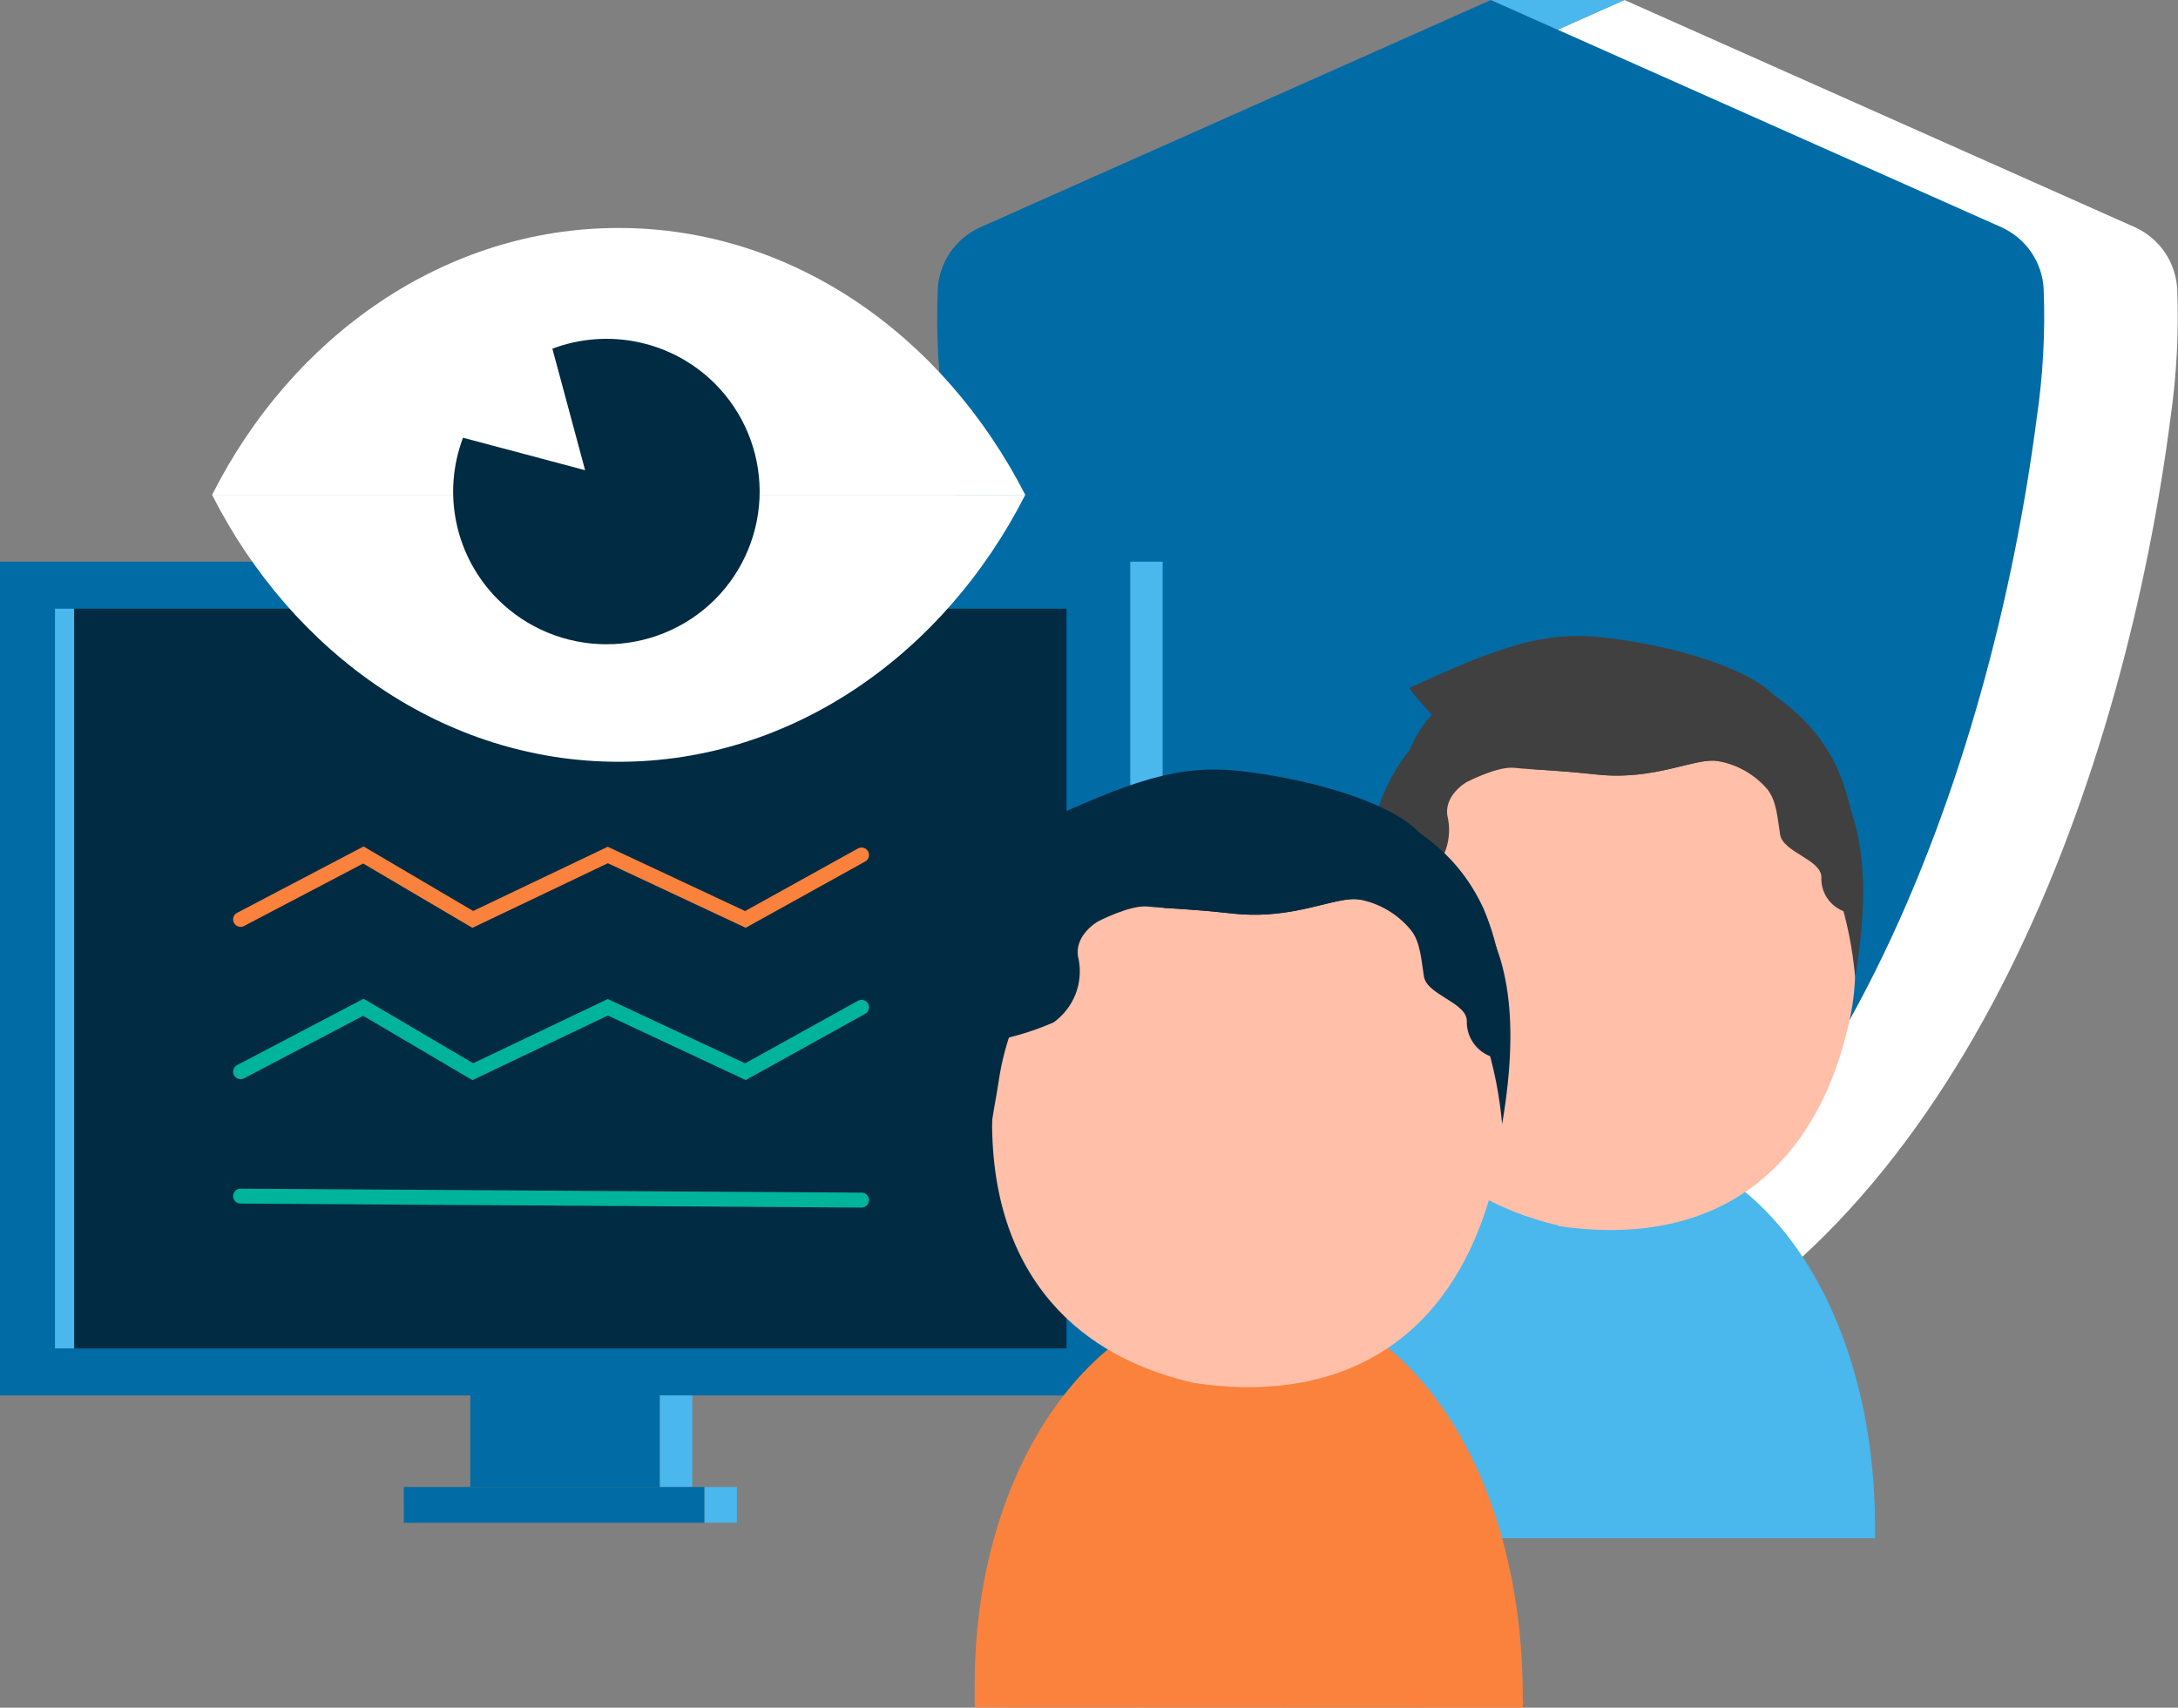
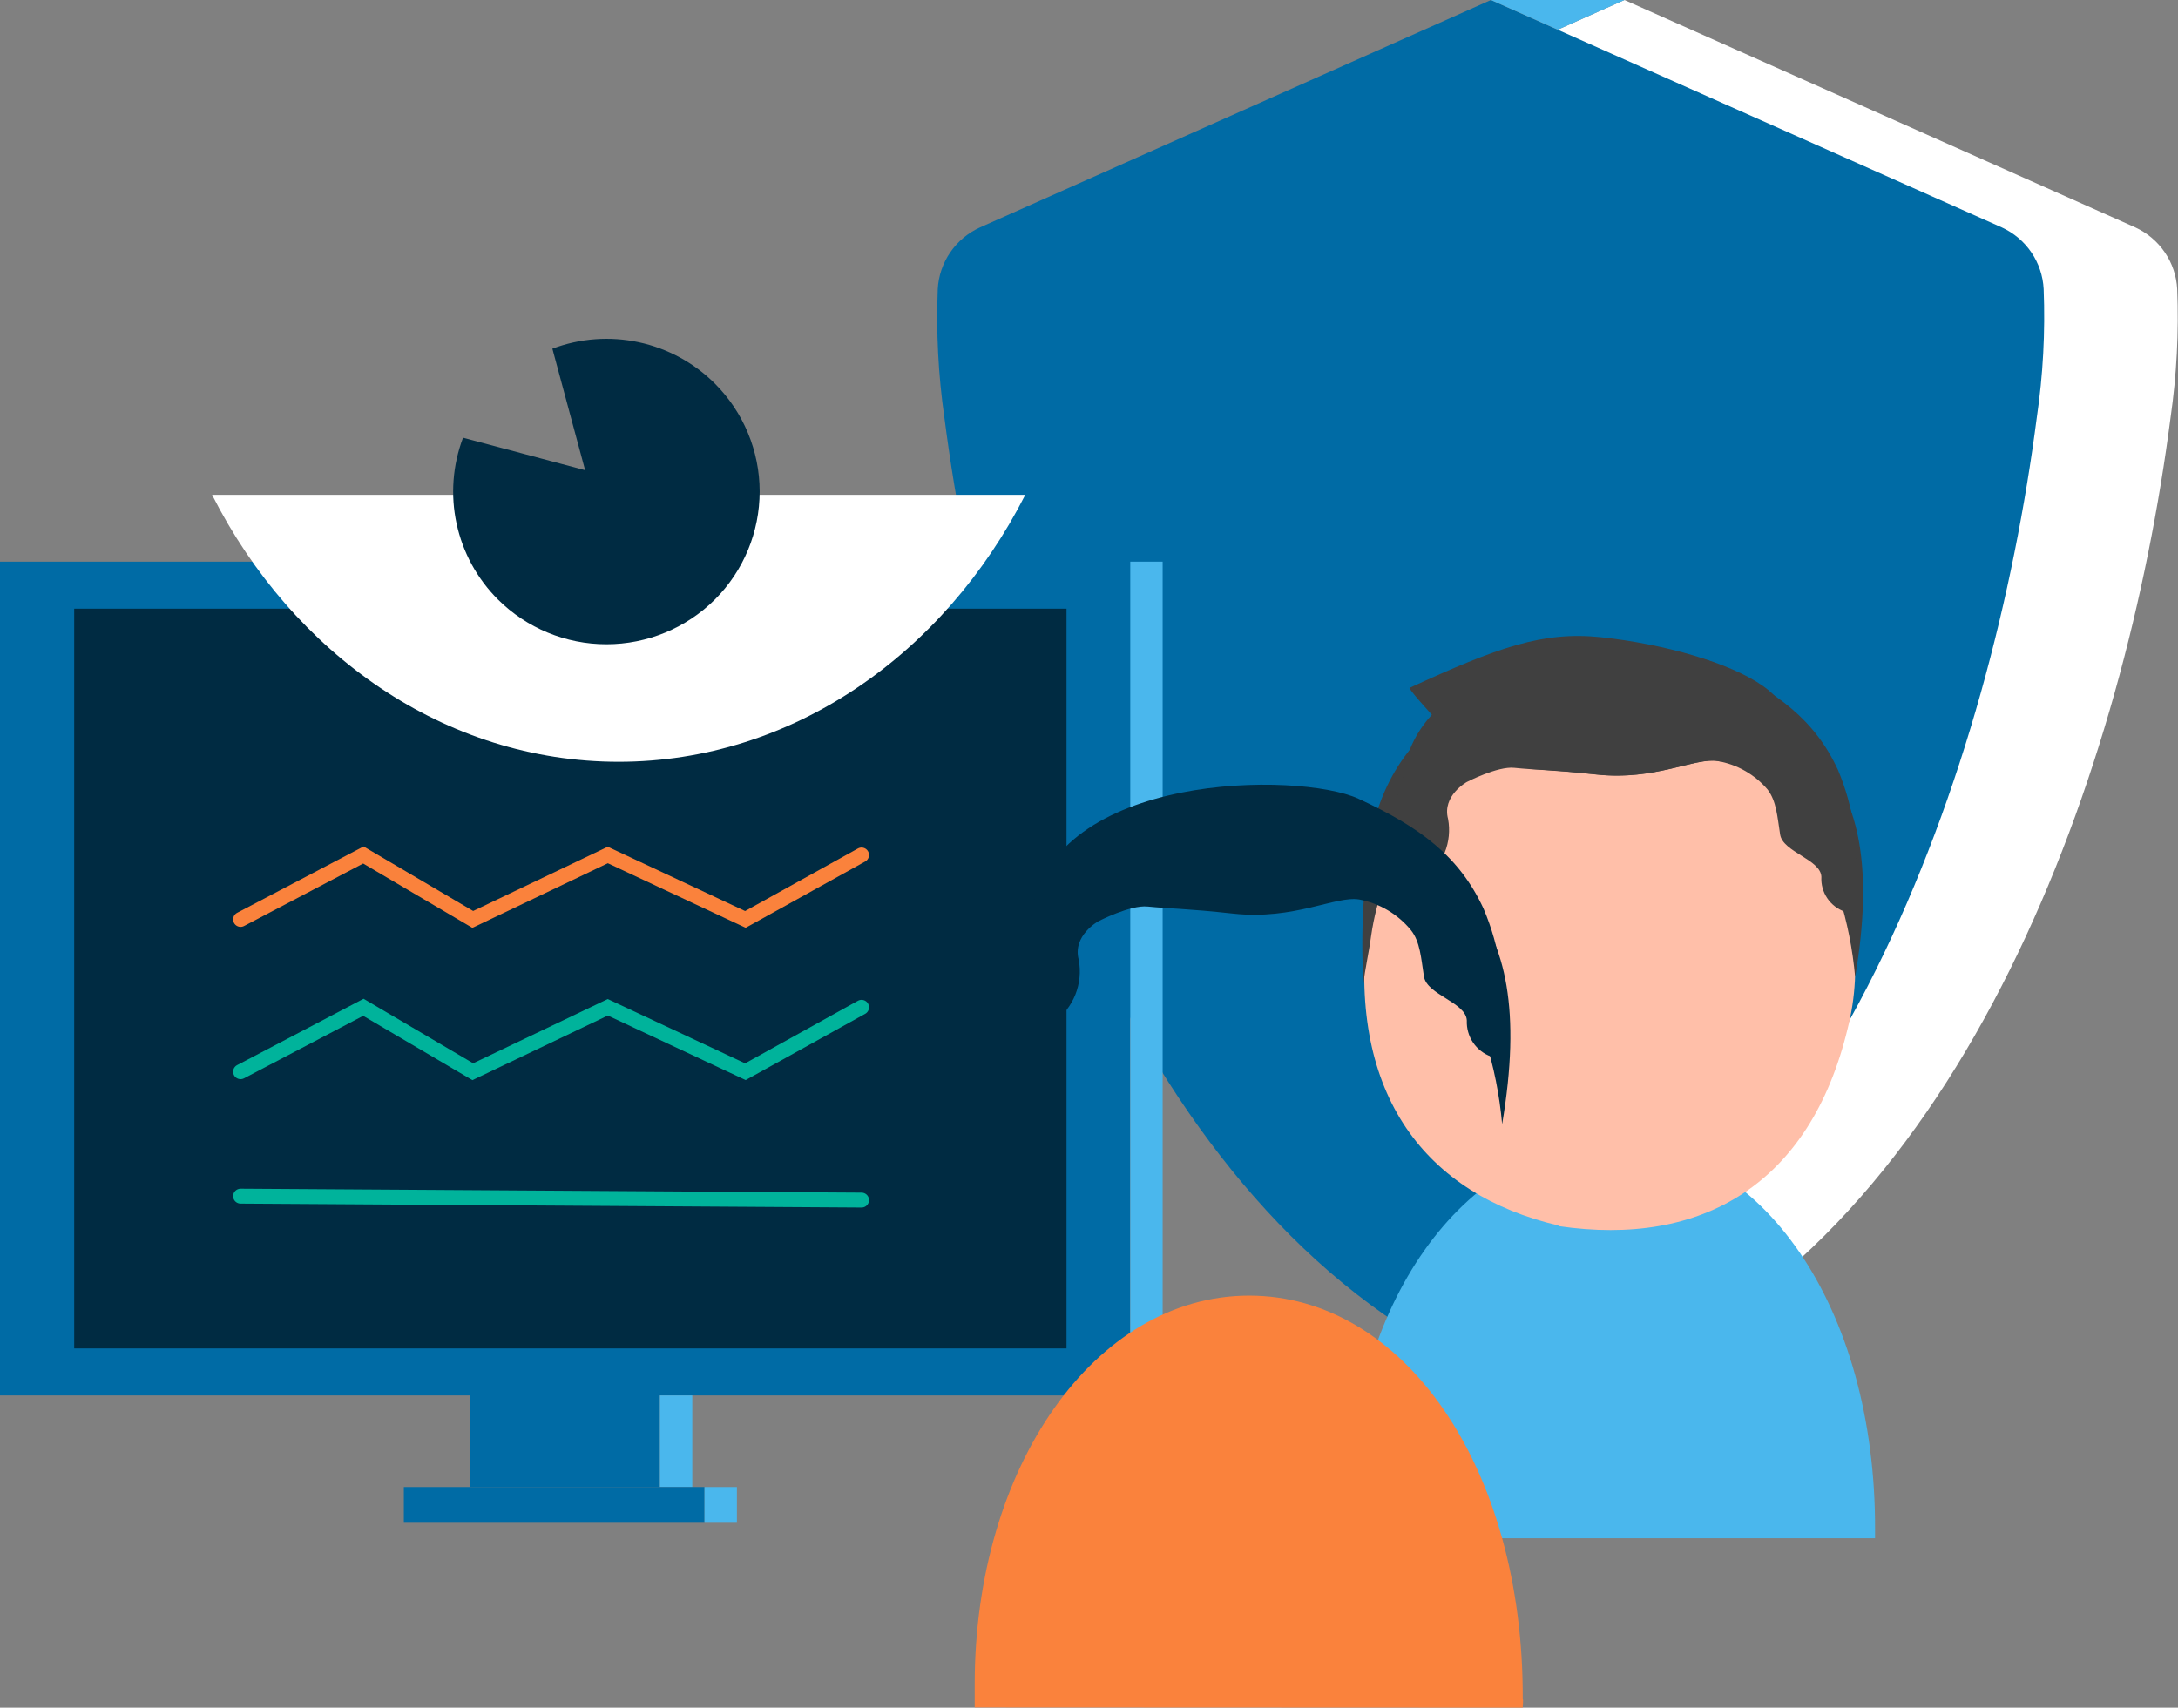
<svg xmlns="http://www.w3.org/2000/svg" width="292" height="229" viewBox="0 0 292 229" fill="none">
  <rect x="0" y="0" width="292" height="229" fill="#808080" stroke="none" />
  <g clip-path="url(#clip0_1174_2183)">
    <path d="M217.776 184.358H199.891L208.138 178.926L217.776 184.358Z" fill="#4AB7ED" />
    <path d="M291.891 38.758C291.798 37.001 291.225 35.302 290.234 33.846C289.243 32.389 287.872 31.23 286.268 30.493L217.79 0L149.312 30.493C147.707 31.229 146.335 32.388 145.344 33.844C144.353 35.301 143.781 37.001 143.689 38.758C143.45 44.522 143.749 50.296 144.579 56.005C150.609 102.795 171.695 164.123 217.79 184.343C263.885 164.107 284.956 102.795 291.001 56.005C291.823 50.295 292.121 44.522 291.891 38.758Z" fill="white" />
    <path d="M273.989 38.758C273.9 37 273.329 35.299 272.337 33.842C271.346 32.384 269.972 31.226 268.365 30.493L199.887 0L131.394 30.493C129.781 31.224 128.401 32.38 127.401 33.837C126.402 35.294 125.821 36.996 125.724 38.758C125.494 44.522 125.792 50.295 126.614 56.005C132.643 102.795 153.746 164.123 199.84 184.343C245.935 164.107 267.006 102.795 273.067 56.005C273.908 50.297 274.217 44.523 273.989 38.758Z" fill="#006BA5" />
    <path d="M199.891 0H217.791L208.841 3.985L199.891 0Z" fill="#4AB7ED" />
    <path d="M151.529 75.321H0V187.128H151.529V75.321Z" fill="#006BA5" />
    <path d="M88.472 182.895H63.059V199.41H88.472V182.895Z" fill="#006BA5" />
    <path d="M155.874 75.321H151.531V187.128H155.874V75.321Z" fill="#4AB7ED" />
    <path d="M92.815 187.129H88.473V199.426H92.815V187.129Z" fill="#4AB7ED" />
    <path d="M94.456 199.41H54.141V204.204H94.456V199.41Z" fill="#006BA5" />
    <path d="M98.796 199.41H94.453V204.204H98.796V199.41Z" fill="#4AB7ED" />
    <path d="M142.985 81.626H9.949V180.825H142.985V81.626Z" fill="#002B42" />
-     <path d="M9.933 81.626H7.371V180.825H9.933V81.626Z" fill="#4AB7ED" />
    <path d="M115.508 160.932L32.254 160.402" stroke="#00B39B" stroke-width="2" stroke-miterlimit="10" stroke-linecap="round" />
    <path d="M32.254 123.294L48.717 114.655L63.385 123.294L81.488 114.655L99.935 123.294L115.508 114.655" stroke="#FA823C" stroke-width="2" stroke-miterlimit="10" stroke-linecap="round" />
    <path d="M32.254 143.716L48.717 135.077L63.385 143.716L81.488 135.077L99.935 143.716L115.508 135.077" stroke="#00B39B" stroke-width="2" stroke-miterlimit="10" stroke-linecap="round" />
    <path d="M251.387 206.275V206.134C251.387 206.212 251.387 205.123 251.387 205.2C251.497 175.143 235.955 153.134 216.118 153.134C196.28 153.134 180.723 175.143 180.723 203.255V206.275H251.387Z" fill="#4AB7ED" />
    <path d="M208.934 164.418C228.24 167.267 242.673 158.752 247.703 137.957C248.785 133.738 249.011 129.347 248.367 125.04C247.723 120.733 246.222 116.598 243.952 112.877C241.682 109.157 238.689 105.925 235.149 103.373C231.608 100.821 227.592 99 223.335 98.016C205.591 93.922 185.285 105.798 183.255 124.384C180.802 146.907 191.19 160.184 208.934 164.34" fill="#FFBFA9" />
    <path d="M183.814 125.567C186.766 104.849 207.135 93.891 224.973 97.985C239.765 101.378 247.372 116.119 248.715 131.015C253.667 101.876 240.733 96.055 223.411 92.101C205.573 88.007 187.891 93.315 183.877 111.604C182.766 118.315 182.405 125.128 182.799 131.917C183.002 129.894 183.518 127.808 183.814 125.567Z" fill="#404040" />
    <path d="M230.286 102.063C227.303 101.549 221.914 104.725 214.057 103.869C208.106 103.231 205.872 103.262 203.013 102.966C200.764 102.732 196.656 104.865 196.656 104.865C196.656 104.865 193.298 106.717 194.141 109.83C194.419 111.34 194.264 112.897 193.695 114.323C193.126 115.749 192.166 116.986 190.924 117.893C189.008 118.74 187.022 119.417 184.988 119.917C184.879 118.201 184.879 116.48 184.988 114.765C185.191 112.943 187.597 107.184 188.112 103.869C190.908 85.564 222.679 85.564 230.286 89.066C238.299 92.755 243.329 96.584 246.406 103.231C248.525 108.25 249.316 113.727 248.702 119.139C248.436 120.462 249.249 123.061 247.312 122.252C246.354 121.916 245.531 121.279 244.967 120.437C244.404 119.594 244.13 118.593 244.188 117.582C244.094 115.232 239.033 114.282 238.658 111.916C238.283 109.55 238.174 107.449 236.987 105.892C235.276 103.869 232.903 102.512 230.286 102.063Z" fill="#404040" />
    <path d="M214.664 85.455C206.854 84.63 200.824 86.794 188.953 92.257C189.484 93.238 192.374 96.18 192.952 97.052C195.795 101.457 203.324 99.775 205.104 103.122C207.213 103.278 209.587 103.371 214.054 103.854C221.864 104.71 227.3 101.55 230.284 102.048L230.705 102.126C231.002 102.001 231.268 101.861 231.596 101.752C249.793 95.557 231.611 87.261 214.664 85.455Z" fill="#404040" />
    <path d="M204.152 229V228.844C204.152 228.844 204.246 227.801 204.152 227.879C204.277 196.624 188.11 173.742 167.476 173.742C146.842 173.742 130.676 196.624 130.676 225.856V228.969L204.152 229Z" fill="#FA823C" />
-     <path d="M160.088 185.463C180.159 188.436 195.17 179.58 200.403 158.037C201.525 153.65 201.758 149.084 201.087 144.606C200.416 140.128 198.855 135.828 196.495 131.959C194.136 128.09 191.025 124.729 187.346 122.074C183.666 119.418 179.492 117.52 175.067 116.493C156.604 112.243 135.486 124.571 133.377 143.919C130.831 167.345 141.625 181.276 160.088 185.463Z" fill="#FFBFA9" />
    <path d="M133.879 145.071C137.003 123.528 158.137 112.134 176.693 116.383C192.079 119.917 199.983 135.249 201.389 150.736C206.528 120.446 193.079 114.375 175.069 110.266C156.512 106.017 138.128 111.542 133.957 130.501C132.798 137.484 132.426 144.574 132.848 151.639C133.036 149.569 133.535 147.405 133.879 145.071Z" fill="#002B42" />
    <path d="M182.206 120.617C179.082 120.104 173.505 123.404 165.336 122.516C159.088 121.832 156.823 121.863 153.856 121.567C151.513 121.333 147.248 123.544 147.248 123.544C147.248 123.544 143.749 125.474 144.624 128.711C144.918 130.279 144.761 131.898 144.169 133.381C143.577 134.863 142.576 136.148 141.281 137.086C139.267 137.972 137.175 138.676 135.033 139.187C134.916 137.404 134.916 135.616 135.033 133.833C135.237 131.949 137.751 125.941 138.267 122.516C141.172 103.48 174.193 103.464 182.112 107.107C190.453 110.936 195.67 114.889 198.888 121.832C201.114 127.047 201.963 132.743 201.356 138.378C201.075 139.763 201.903 142.456 199.888 141.678C198.905 141.319 198.062 140.658 197.481 139.791C196.9 138.923 196.61 137.894 196.654 136.852C196.561 134.409 191.297 133.412 190.906 130.953C190.516 128.494 190.406 126.283 189.157 124.727C187.4 122.582 184.937 121.126 182.206 120.617Z" fill="#002B42" />
-     <path d="M165.964 103.371C157.889 102.515 151.594 104.772 139.238 110.453C139.801 111.481 142.8 114.516 143.393 115.434C146.345 120.011 154.187 118.267 156.03 121.754C158.232 121.894 160.716 122.003 165.402 122.517C173.571 123.404 179.179 120.104 182.271 120.633H182.709C183.021 120.509 183.302 120.353 183.646 120.244C202.499 113.862 183.521 105.239 165.964 103.371Z" fill="#002B42" />
    <path d="M28.43 66.356C39.286 87.743 59.67 102.156 82.943 102.156C106.217 102.156 126.601 87.711 137.457 66.356" fill="white" />
-     <path d="M137.457 66.371C126.523 44.984 106.217 30.57 82.943 30.57C59.67 30.57 39.208 45 28.43 66.371" fill="white" />
    <path d="M95.83 51.428C93.037 48.644 89.497 46.723 85.634 45.894C81.772 45.066 77.752 45.366 74.056 46.759L78.445 63.056L62.076 58.697C60.682 62.381 60.383 66.386 61.214 70.234C62.045 74.082 63.971 77.61 66.762 80.396C70.619 84.238 75.85 86.396 81.304 86.396C86.758 86.396 91.989 84.238 95.846 80.396C99.691 76.548 101.848 71.339 101.845 65.909C101.842 60.479 99.679 55.272 95.83 51.428Z" fill="#002B42" />
  </g>
  <defs>
    <clipPath id="clip0_1174_2183">
      <rect width="292" height="229" fill="white" />
    </clipPath>
  </defs>
</svg>